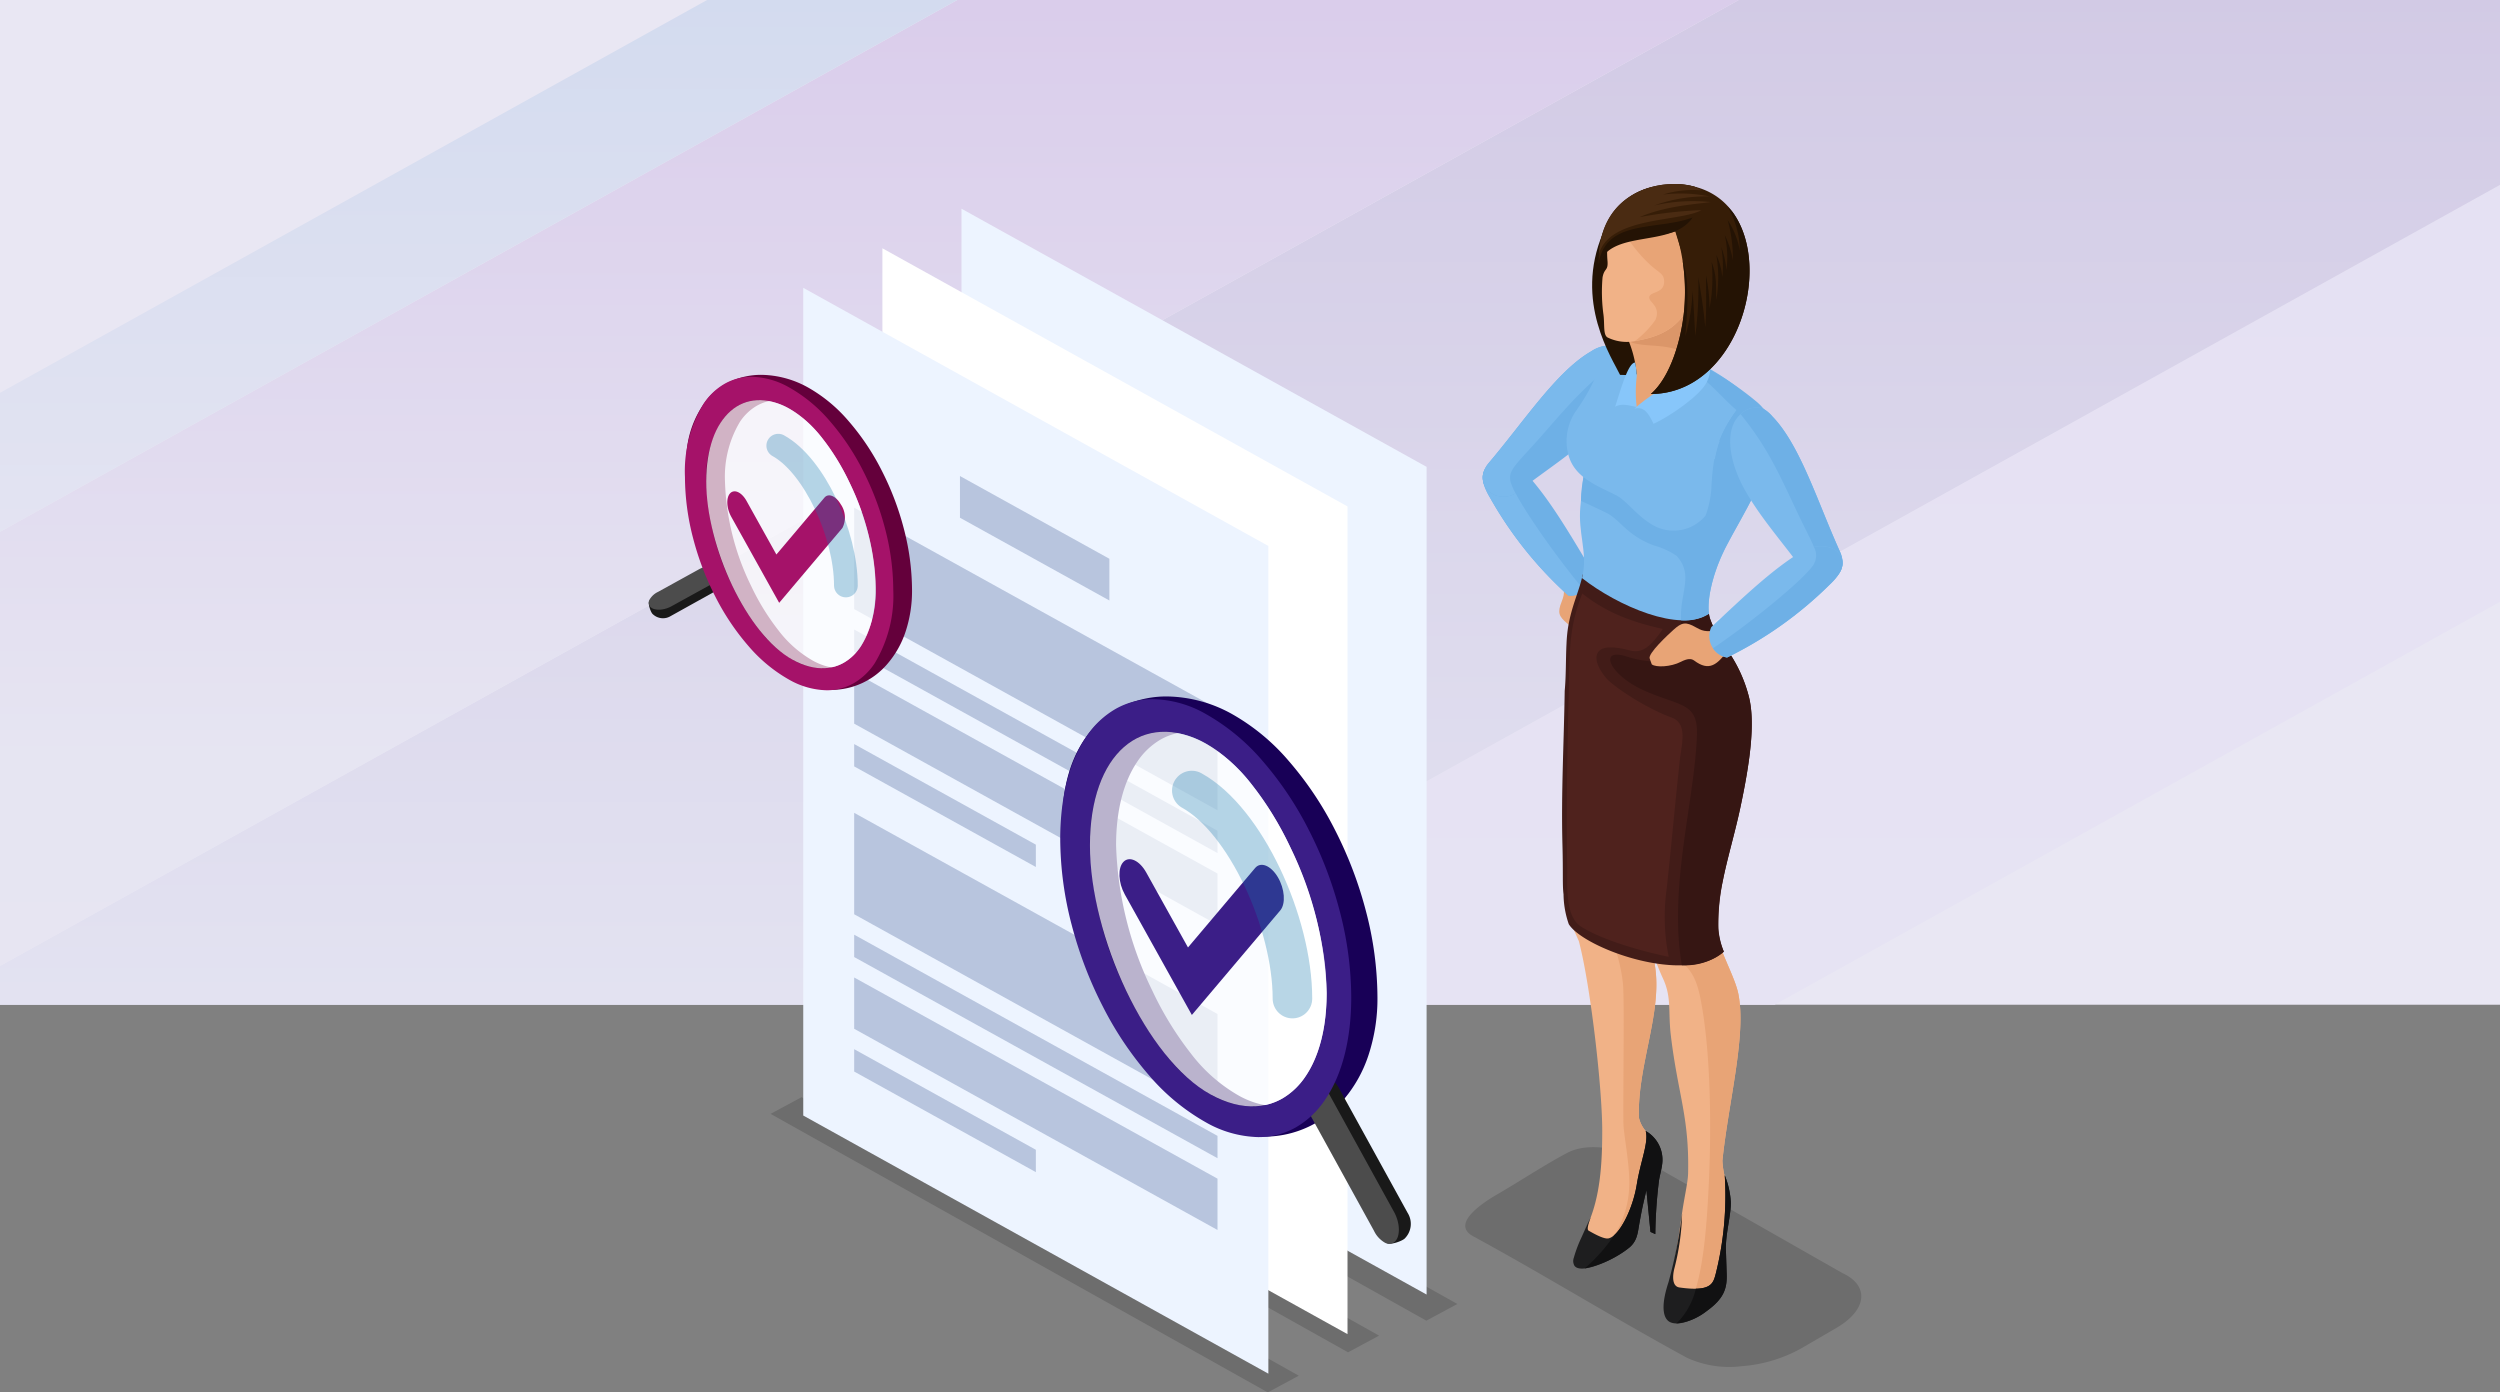
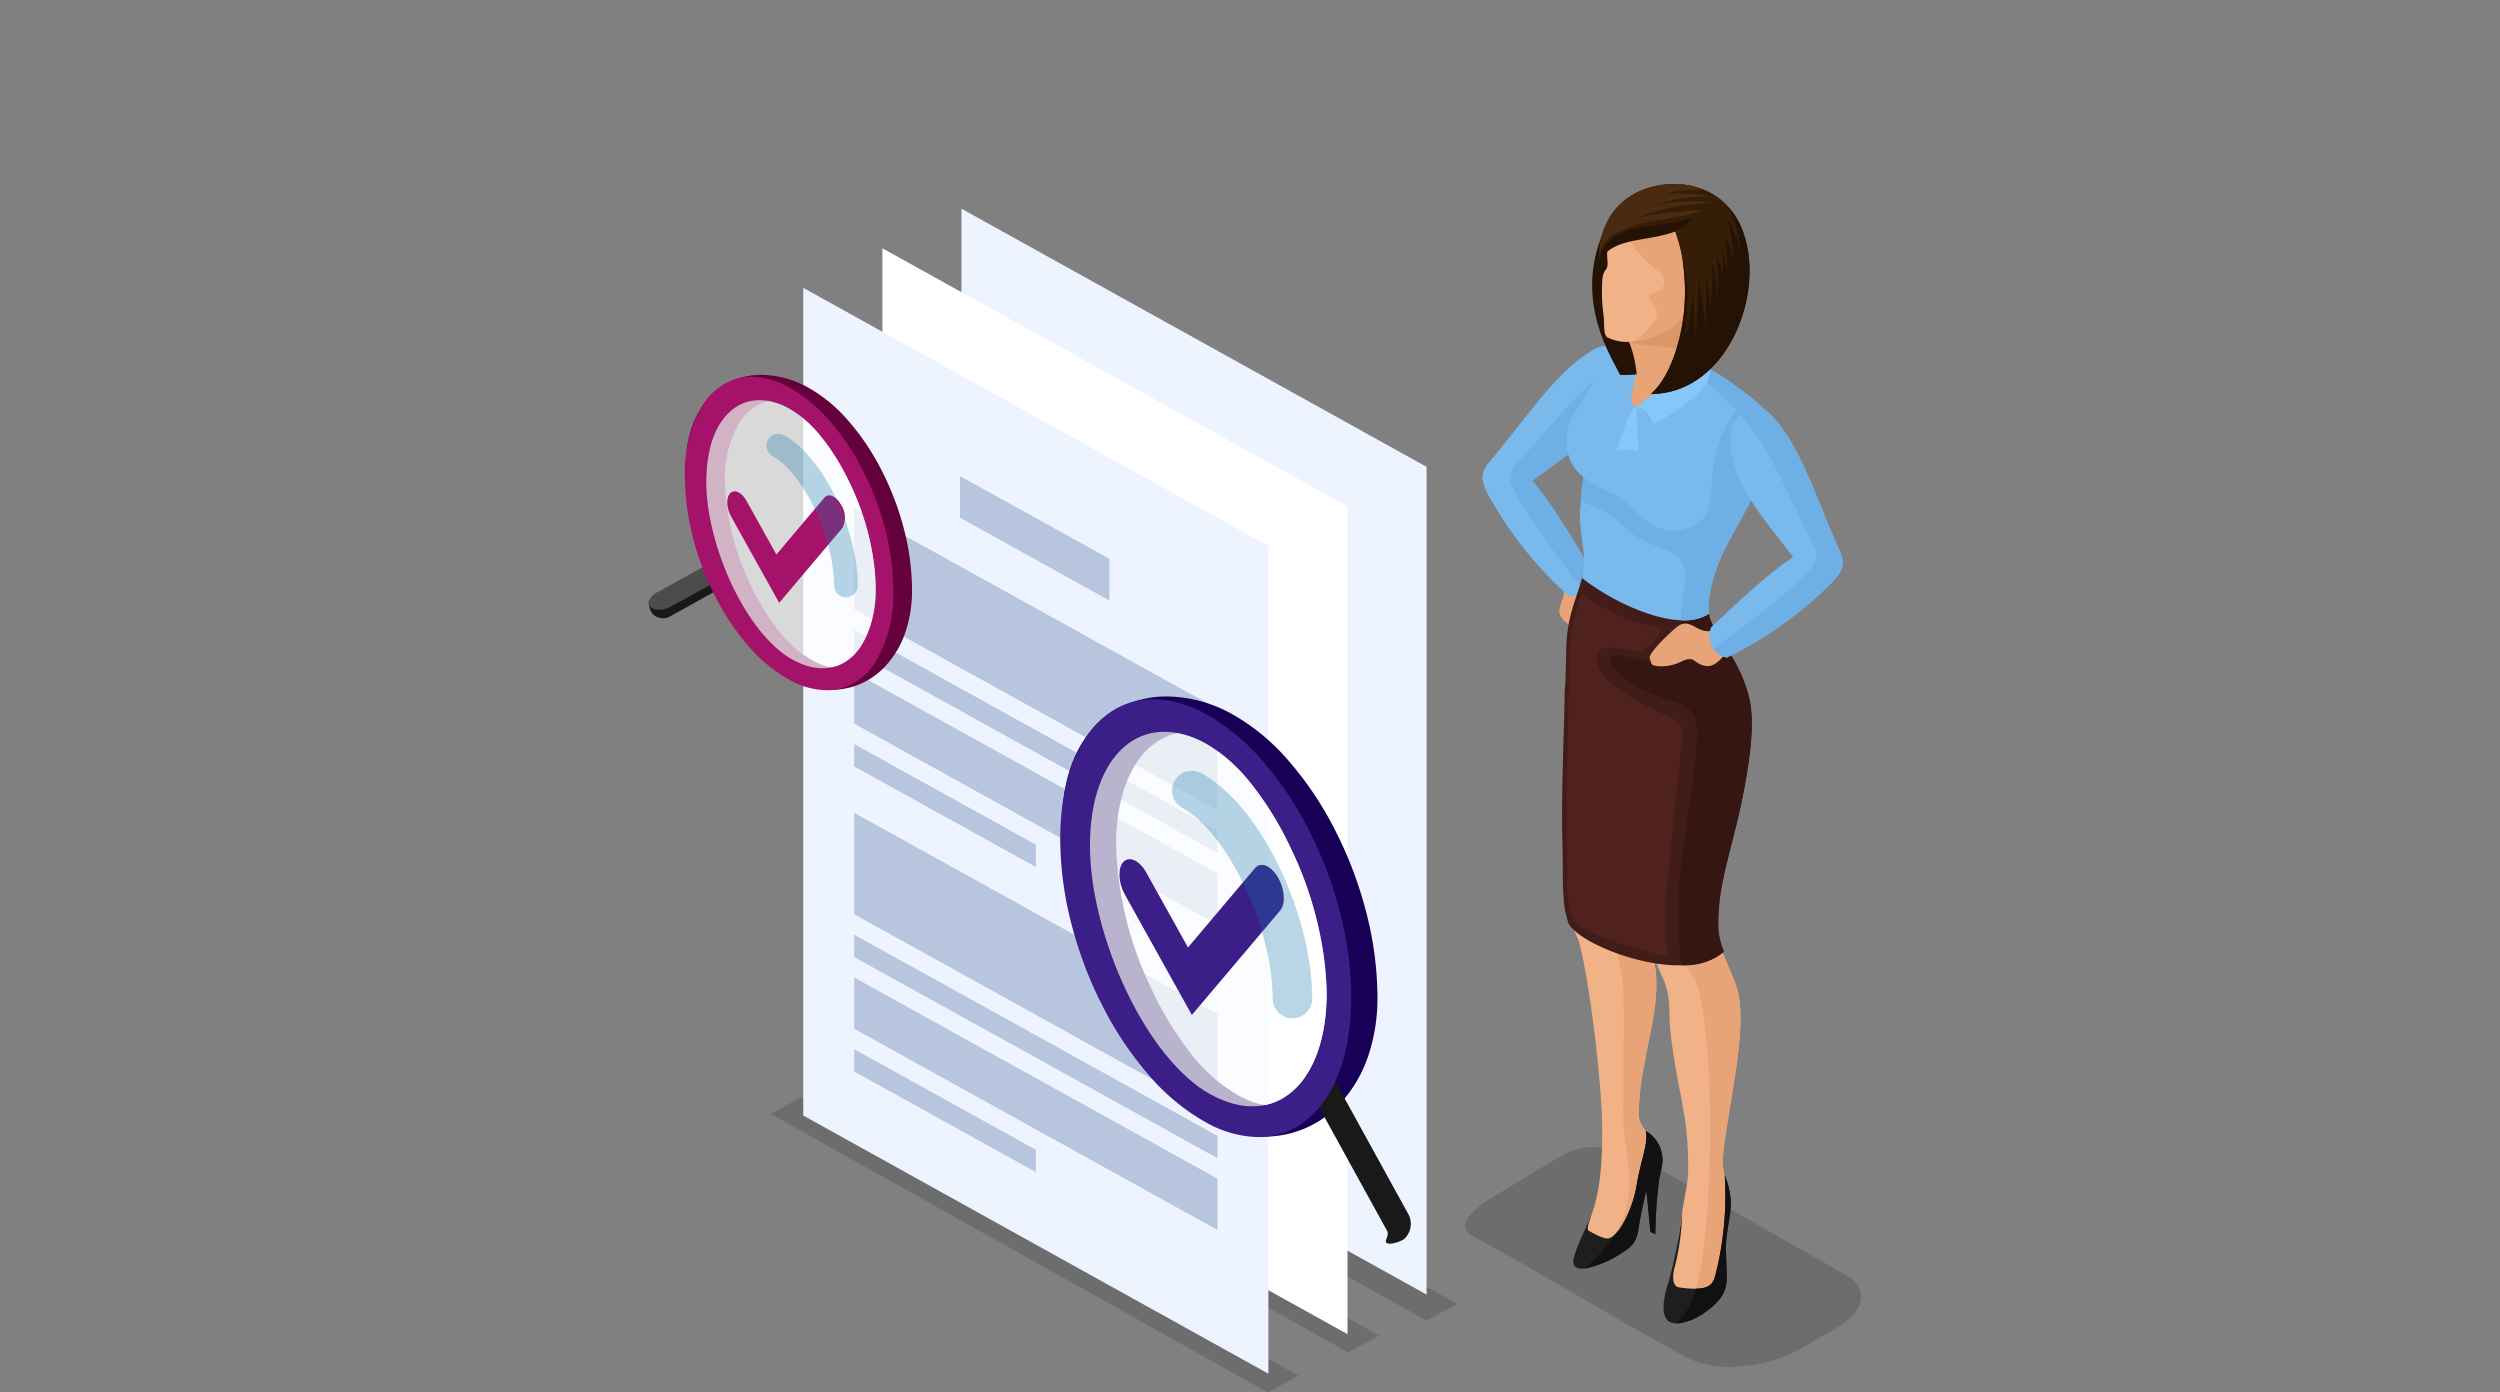
<svg xmlns="http://www.w3.org/2000/svg" width="316" height="175.996">
  <rect width="100%" height="100%" fill="#808080" stroke="none" />
  <defs>
    <linearGradient id="b" x1=".5" x2=".5" y2="1" gradientUnits="objectBoundingBox">
      <stop offset="0" stop-color="#e5e0f3" />
      <stop offset=".764" stop-color="#e8e6f3" />
      <stop offset="1" stop-color="#e9e7f3" />
    </linearGradient>
    <linearGradient id="c" x1=".5" x2=".5" y2="1" gradientUnits="objectBoundingBox">
      <stop offset="0" stop-color="#d2cae5" />
      <stop offset=".478" stop-color="#e4e4f2" />
      <stop offset="1" stop-color="#e9e7f3" />
    </linearGradient>
    <linearGradient id="d" x1=".5" x2=".5" y2="1" gradientUnits="objectBoundingBox">
      <stop offset="0" stop-color="#dacdeb" />
      <stop offset=".473" stop-color="#e6e5f2" />
      <stop offset="1" stop-color="#e9e7f3" />
    </linearGradient>
    <linearGradient id="e" x1=".5" x2=".5" y2="1" gradientUnits="objectBoundingBox">
      <stop offset="0" stop-color="#d3dbef" />
      <stop offset=".473" stop-color="#e4e4f2" />
      <stop offset="1" stop-color="#e9e7f3" />
    </linearGradient>
    <clipPath id="a">
-       <path d="M0 0h316v127H0z" transform="translate(200 1300)" fill="#fff" stroke="#707070" />
-     </clipPath>
+       </clipPath>
  </defs>
  <g transform="translate(-200 -1300)" clip-path="url(#a)">
    <path fill="#e9e7f3" d="M52.291 1300.001h572.952v355.625H52.291z" />
    <path d="M0 333.679v-52.69L505.778 0h67.174v15.367L0 333.678z" transform="translate(52.292 1300)" fill="url(#b)" />
    <path d="M0 280.991v-76.836L367.476 0h138.3L0 280.99z" transform="translate(52.292 1300.001)" fill="url(#c)" />
    <path d="M0 204.157V0h.008v149.274L268.7 0h98.781L0 204.156z" transform="translate(52.293 1300.002)" fill="url(#d)" />
    <path d="M0 149.276v-17.564L237.077 0h31.618z" transform="translate(52.291 1300.002)" fill="url(#e)" />
  </g>
  <g fill-rule="evenodd">
    <path d="M201.972 77.317c.82 1.155 1.172 3.03.83 3.6l-.675.353c-.552.38-3.31-1.857-4.036-2.471-1.065-.899-1.256-1.358-.692-2.765.488-1.218.28-1.485-.12-3.371l2.07-1.2c2.482 1.23 3.348 2.177 2.233 4.212-.215.391-.153.874.39 1.642z" fill="#e8a476" />
    <path d="M188.353 62.93a48.9 48.9 0 009.888 12.352 2.74 2.74 0 002.967-3.157c-2.594-4.3-5.462-9.335-8.602-12.578-1.893-1.61-3.942-1.473-4.757-.442-.582.743-.714 1.786.504 3.824z" fill="#6eb0e6" />
    <path d="M188.353 62.93a48.9 48.9 0 009.888 12.352 2.659 2.659 0 002.03-.639c-3.987-4.749-8.821-11.801-9.317-13.699a2.22 2.22 0 01.586-2.12c-1.547-.804-3.024-.555-3.688.282-.585.742-.717 1.785.5 3.823z" fill="#7ab9ec" />
    <path d="M201.136 44.405c-4.371 2.499-8.49 8.853-12.937 14.088-2.357 2.778 1.148 5.726 3.88 3.524 3.324-2.61 7.47-5.2 10.286-8.182 2.57-2.722 4.132-6.208 2.763-8.504a2.973 2.973 0 00-2.444-1.583 4.292 4.292 0 00-1.548.657z" fill="#6eb0e6" />
    <path d="M201.137 44.405c-4.371 2.499-8.49 8.853-12.937 14.088-2.215 2.61.743 5.369 3.377 3.87a7.43 7.43 0 01-.625-1.413c-.411-1.575.749-2.25 4.059-6.036 3.435-3.932 5.802-6.71 10.065-9.67a2.937 2.937 0 00-2.388-1.494 4.29 4.29 0 00-1.551.655z" fill="#7ab9ec" />
    <path d="M232.876 160.918l-25.272-14.393c-2.755-1.258-6.7-2.261-9.506-.8-2.557 1.331-6.77 4.055-8.633 5.118-1.414.806-6.327 3.749-3.268 5.413 9 4.894 17.906 10.4 27.045 15.37a12.831 12.831 0 006.911 1.06 18.3 18.3 0 007.485-2.23l4.481-2.608c1.984-1.154 3.034-2.519 3.139-3.782.101-1.233-.691-2.377-2.382-3.148z" opacity=".15" style="mix-blend-mode:multiply;isolation:isolate" />
    <path d="M209.886 83.159c1.058 3.3.042 8.791-.846 14.525-.488 3.154-1.274 6.4-1.653 9.185a33.807 33.807 0 00-.511 6.625c.284 3.633 1.813 4.4 2.385 9.136.694 5.744-2.327 12.331-2.1 18.663a3.977 3.977 0 00.758 1.554c2.536 3.119-.078 2.707.166 6.827.021.363-1.38 6.647-1.38 6.647s-3.766 1.047-4.05 1.008-2.621-.853-2.621-.853c.185-.344.414-1.175.563-1.491 1.7-3.6 1.922-8 1.926-12.064 0-5.553-1.529-18.629-2.959-23.967-1.435-3.272-1.94-3.592-1.735-9.259.332-9.24-.291-16.057.85-25.82z" fill="#f1b287" />
    <path d="M206.947 110.546a17.985 17.985 0 00-.07 2.948c.284 3.633 1.813 4.4 2.385 9.136.694 5.744-2.327 12.331-2.1 18.663a3.977 3.977 0 00.758 1.554c2.536 3.119-.078 2.707.166 6.827.021.363-1.38 6.647-1.38 6.647s-2.3.64-3.438.9a12.221 12.221 0 002.639-6.763c.234-2.738-.692-6.931-.708-8.532-.046-4.882.143-15.7-.061-17.617-.333-3.156-1.434-5.672-2.642-10.145-.339-1.258.079-2.048 3.072-2.361z" fill="#e8a476" />
    <path d="M218.836 101.224c-.914 8.95-2.353 12.451-1.978 16.144.248 2.438 2.42 5.972 2.878 8.3 1.018 5.184-1.251 13.6-2.024 21.04a10.485 10.485 0 00.35 2.226 25.811 25.811 0 01.242 3.936 35 35 0 01-.876 7.077c-.225.984-.665 1.407-.959 2.755l-5.8.948c.3-1.16.734-2.937 1.1-4.912.328-1.767.594-3.694.849-5.455.294-2.022.734-3.837.759-4.973.157-7.185-1.286-9.937-2.182-17.423-.369-3.093.134-4.823-1.019-7.256a37.011 37.011 0 01-1.475-3.809 15.57 15.57 0 01-.743-5.272c.128-2.907.483-7.191 1.289-12.975l9.468-1.182z" fill="#f1b287" />
    <path d="M216.911 114.254a14.533 14.533 0 00-.053 3.113c.248 2.438 2.42 5.972 2.878 8.3 1.018 5.184-1.251 13.6-2.024 21.04a10.489 10.489 0 00.35 2.226 25.811 25.811 0 01.242 3.936 35 35 0 01-.876 7.077c-.225.984-.665 1.407-.959 2.755l-2.167.353c1.084-3.528 1.439-8.389 1.669-12.974.392-7.849.227-16.887-.9-23.159-.384-2.143-.819-3.742-2.192-5.023 1.949 0-.006-2.124-.77-5.152z" fill="#e8a476" />
    <path d="M218.008 148.549a10.747 10.747 0 01.769 3.376c.05 1.59-.684 4.074-.622 6.042l.1 3.123c.058 1.82-.406 3.082-2.472 4.586-1.874 1.364-3.7 1.922-4.69 1.438-.731-.356-1.315-1.645-.194-5.042a61.414 61.414 0 001.721-8.666 30.894 30.894 0 01-.993 6.981c-.2.826-.324 2.208.656 2.349 4.055.579 4.26-.512 4.594-1.763a40.628 40.628 0 001.131-12.424z" fill="#1e1e1f" />
    <path d="M221.044 88.009c.863 3.3.145 8.418-1.082 14.151-.676 3.155-1.654 6.406-2.2 9.185a28.334 28.334 0 00-.569 6.1 8.423 8.423 0 00.7 2.848c-4.718 4.318-17.74-.434-19.6-3.483a11.829 11.829 0 01-.662-3.765c-.15-1.179-.04-2.552-.136-6.194-.177-6.631.183-12.859.283-19.529.18-1.869.13-4.053.229-5.97.019-.469.055-.912.1-1.335.051-.469.128-.931.22-1.392.483-2.4 1.35-4.13 1.729-6.022 6.356 4.184 11.239 6.038 15.919 4.838a4.758 4.758 0 00.157.753 14.262 14.262 0 002.032 3.743 17.765 17.765 0 012.88 6.072z" fill="#421c18" />
    <path d="M221.046 88.006c.863 3.3.145 8.418-1.082 14.151-.676 3.155-1.654 6.406-2.2 9.185a24.257 24.257 0 00-.57 5.956 10.033 10.033 0 00.7 2.991 7.6 7.6 0 01-5.31 1.712c-1.7-9.869 1.609-20.711 1.909-29.064.154-4.265-2.23-3.622-6.8-5.712-4.3-1.964-5.722-5.4-2.087-4.243 4.494 1.426 7.385.265 7.146-1.967-.116-1.091-.272-2.154-.291-3.052l-.128-.2a11.568 11.568 0 003.66-.332 4.758 4.758 0 00.157.753 14.262 14.262 0 002.032 3.743 18.344 18.344 0 012.864 6.079z" fill="#361613" />
    <path d="M218.049 69.33c-1.5 2.981-2.3 6.291-2.038 8.24-3.6 2.486-11.58-.989-16.043-4.5.036-.152.07-.31.1-.473.571-2.857-.622-5.263-.309-8.566.083-.885.17-1.779.259-2.672.3-3.021.634-6.034.976-8.674.6-4.667 1.146-8.39 1.8-8.509 8.493-2.49 11.507 2.608 15.5 4.744 2.864 1.532 5.54 2.434 5.757 5.588.302 4.439-4.065 10.978-6.002 14.822z" fill="#7ab9ec" />
    <path d="M202.99 47.192c3.123 3 10.612 6.719 14.323 8.519 1.071.52 3.647 6.6 4.653 5.2 6.662-9.323-6.656-15.059-13.687-18.009-2.815-1.181-4.434-.528-5.334.758-.682.97-1.244 2.295.045 3.532z" fill="#7ab9ec" />
    <path d="M218.049 69.331c-1.5 2.981-2.3 6.291-2.038 8.24a5.765 5.765 0 01-3.54.835c0-.321 0-.65.014-.989.112-2.837 1.457-4.939-.561-7.153a9.174 9.174 0 00-2.863-1.313c-3.479-1.3-4.266-3.279-6.044-4.143a164.717 164.717 0 00-3.176-1.492c0-3.649 1.61-7.306 2.76-10.73l14.149 5.442a14.579 14.579 0 014.087-7.776c1.743.978 3.063 2.081 3.212 4.257.304 4.438-4.063 10.977-6 14.822z" fill="#6eb0e6" />
    <path d="M204.287 62.605c1.342.684 2.655 2.683 4.774 3.843a5.239 5.239 0 006.519-1.275 12.184 12.184 0 00.733-3.365c.194-4.313.792-6.631 3.24-10.1a16.827 16.827 0 01-3.944-2.648l-9.692-5.283-3.09.816a25.183 25.183 0 01-3.545 7.239 6.74 6.74 0 00-1.086 5.471c.712 3.058 3.651 4.062 6.091 5.302z" fill="#7ab9ec" />
    <path d="M218.449 41.584c2.087-6.642 2.221-18.94-8.419-18.107-3.242.255-5.755 2.092-7.42 6-3.7 8.689 1.189 15.839 2.164 17.906 3.076.204 12.227-1.197 13.675-5.799z" fill="#241304" />
    <path d="M217.322 55.717c1.075.542 3.642 6.594 4.645 5.192 2.272-3.18 3.459-7.149.152-10.06a38.92 38.92 0 00-6.868-4.609l.238 1.817c1.5 1.243 2.56 2.55 4.064 3.832a13.7 13.7 0 00-2.231 3.828z" fill="#6eb0e6" />
    <path d="M215.368 46.925c.284 2.042-4.633 5.091-7.409 4.728-.5-.065-1.493-.173-1.7-.688-.295-.752.331-2.057.276-2.755-.018-.242.359-.757.334-.993a14.652 14.652 0 00-1.7-5.6l7.295-2.879 1.848-.806c-.937 3.855-.269 5.677 1.056 8.993z" fill="#e8a476" />
    <path d="M215.43 46.368a.55.55 0 01.01.134c-3.378-3.648-6.639-2.354-9.224-3.216a8.947 8.947 0 00-.351-.86c-.229-.646-.324-.54-.628-1.37l7.3-2.879 1.848-.806c-.948 3.86-.28 5.685 1.045 8.997z" fill="#db9669" />
    <path d="M214.834 44.664c.343 2.107-5.028 4.027-8.252 7.006 1.258-.383 1.845.692 2.426 1.9 2.04-.925 5.891-3.568 6.72-5.254.959-1.947.144-2.714-.894-3.652z" fill="#87c6fa" />
    <path d="M212.309 96.247c-.6 5.543-1.036 10.532-1.647 16.162a25.459 25.459 0 00.26 8.532c-3.947-.807-8.767-2.3-11.108-3.841-2.042-1.344-1.677-5.271-1.719-7.653-.144-7.95.057-15.886.231-23.808.093-4.245.2-6.893 1.675-10.616 2.776 2.173 5.613 3.454 10.18 4.479-1.632 2.391-2.683 3.115-4.22 2.7-1.274-.341-2.782-.56-3.559-.127-.893.5-.883 1.79.557 3.561.946 1.162 5.133 3.9 8.312 5.054 2.123.774 1.265 3.395 1.038 5.557z" fill="#4f221d" />
    <path d="M201.094 153.837c-.406.743-.842 1.809-1.214 2.613a16.307 16.307 0 00-.95 2.531 1.191 1.191 0 00.086 1.017c.91 1.22 5.465-1.005 6.992-2.355.987-.87 1.006-1.9 1.238-3.159.347-1.889.407-2.1.86-4.042l.513 5.267.614.282a60.251 60.251 0 01.474-6.834c.132-.731.357-1.564.39-1.969a4.178 4.178 0 00-2.078-4.23c.4 1.451-.653 3.81-1.131 6.78-.5 3.109-2.223 6.507-3.575 6.795-.57.121-1.83-.59-2.516-.981-.264-.15.03-1.041.297-1.715z" fill="#1e1e1f" />
    <path d="M200.299 160.331a13.453 13.453 0 005.707-2.688c.988-.87 1.005-1.9 1.238-3.159.347-1.889.407-2.1.86-4.042l.513 5.267.614.282a60.251 60.251 0 01.471-6.837c.132-.731.357-1.564.39-1.969a4.178 4.178 0 00-2.078-4.23c.4 1.451-.653 3.81-1.131 6.78-.412 2.558-1.651 5.311-2.831 6.368a21.343 21.343 0 01-3.753 4.228z" fill="#111112" />
-     <path d="M206.88 51.44a16.1 16.1 0 010-3.839 8.445 8.445 0 00-.209-1.774c-.9.029-1.846 3.566-2.519 5.582.904-.498 1.917-.092 2.728.031z" fill="#87c6fa" />
+     <path d="M206.88 51.44c-.9.029-1.846 3.566-2.519 5.582.904-.498 1.917-.092 2.728.031z" fill="#87c6fa" />
    <path d="M218.007 148.549a10.747 10.747 0 01.769 3.376c.05 1.59-.684 4.074-.622 6.042l.1 3.123c.058 1.82-.406 3.082-2.472 4.586a7.187 7.187 0 01-3.88 1.609 8.993 8.993 0 002.449-4.39c2.078-.041 2.26-.931 2.526-1.922a40.628 40.628 0 001.13-12.424z" fill="#111112" />
    <path d="M224.026 52.633c3.513 3.608 5.721 10.85 8.552 17.109 1.5 3.32-2.682 5.189-4.7 2.318-2.476-3.425-5.749-7.057-7.632-10.7-1.72-3.326-2.261-7.107-.312-8.937a2.973 2.973 0 012.786-.848 4.291 4.291 0 011.306 1.058z" fill="#7ab9ec" />
    <path d="M224.027 52.633c3.513 3.608 5.721 10.85 8.552 17.109 1.41 3.119-2.194 4.956-4.313 2.79a7.429 7.429 0 00.991-1.187c.829-1.4-.1-2.368-2.238-6.92-2.218-4.727-3.728-8.05-7.009-12.071a2.937 2.937 0 012.707-.777 4.29 4.29 0 011.31 1.056z" fill="#6eb0e6" />
    <path d="M212.463 83.652c-1.258.651-3.163.739-3.68.32l-.256-.717c-.3-.6 2.3-3.02 3.009-3.653 1.038-.929 1.519-1.055 2.834-.3 1.138.653 1.432.484 3.355.35l.9 2.217c-1.563 2.287-2.621 3.012-4.482 1.625-.357-.267-.844-.273-1.68.158z" fill="#e8a476" />
    <path d="M231.208 73.962a48.9 48.9 0 01-12.91 9.149 2.74 2.74 0 01-1.985-3.853c3.679-3.419 7.824-7.468 11.736-9.721 2.263-1.025 4.195-.329 4.694.887.354.875.197 1.914-1.535 3.538z" fill="#7ab9ec" />
    <path d="M231.207 73.962a48.9 48.9 0 01-12.91 9.149 2.659 2.659 0 01-1.775-1.174c5.141-3.466 11.731-8.914 12.732-10.6a2.22 2.22 0 00.021-2.2c1.708-.346 3.06.3 3.467 1.288.365.874.199 1.913-1.535 3.537z" fill="#6eb0e6" />
    <g>
      <path d="M205.074 35.926l3.492-1.214v-5.687l-1.6-4.442c-4.7 1.646-4.383 10.373-1.892 11.343z" fill="#241304" />
      <path d="M206.918 43.062c4.238-.758 5.815-2.435 7.617-6.191 1.951-.754 2.892-1.538 3.312-2.556a7.9 7.9 0 00-1.272-7.457 6.867 6.867 0 00-5.46-2.661c-4.442-.163-6.641 2.2-7.8 5.783a11.263 11.263 0 00-.123 3.039c.082 1.268-.4.816-.63 2.041a21.168 21.168 0 00.12 4.739c.158 1.285-.056 2.523.511 2.855a5.489 5.489 0 003.725.408z" fill="#f1b287" />
      <path d="M206.914 43.062c4.247-.758 5.815-2.435 7.617-6.191 1.951-.754 2.893-1.538 3.312-2.556a7.9 7.9 0 00-1.272-7.457 6.867 6.867 0 00-5.46-2.661 7.9 7.9 0 00-6.559 3.093c.389 2.59 3.417 5.79 4.725 6.763.824.614 1.073.844 1.068 1.554-.012 1.493-1.693 1.226-1.87 1.9-.181.687 1.537 1.153.761 2.943a12.054 12.054 0 01-2.584 2.66 2.62 2.62 0 00.262-.048z" fill="#e8a476" />
      <path d="M204.632 26.584c1.026-.2 6.215-.215 7.053 2.457.8 2.553 1.548 4.972 2.31 7.11.29.817.675.709.458 1.916-.238 1.33 2.584-2.294 3.3-3.468 1.969-3.215 1.613-6.254-1.189-8.987-3.517-3.433-9.673-2.418-11.932.972z" fill="#361d07" />
      <path d="M215.438 34.307c1.754-.4 1.56 1.557 1.174 2.715-.266.8-.932.665-1.244 1.282a1.541 1.541 0 01-1.509.963c-1.028-.136-.231-1.6-.044-2.2-.016-1.002.509-2.505 1.623-2.76z" fill="#e8a476" />
      <path d="M214.463 36.546c.447-.765.714-1.78 1.85-1.536-1.012-.024-1.331.862-1.85 1.536z" fill="#db9669" />
      <path d="M202.073 33.325A4.783 4.783 0 01204.14 31c2-.952 5.321-1.018 7.878-1.818 1.775 1.87 2.115 4.385 4.074 3.637 4.11-1.569 4.284-6.294-1.814-9.181-3.613-1.207-12.388.052-12.205 9.687z" fill="#361d07" />
      <path d="M208.665 49.801c13.844-.045 17.88-26.073 3.256-26.507.245 1.485-1.084 3.3-.438 4.969a25.441 25.441 0 011.367 11.194c-.351 3.437-1.673 8.169-4.185 10.344z" fill="#361d07" />
      <path d="M208.666 49.801c10.772-.036 15.605-15.8 10.329-23-.2-.228-.42-.472-.661-.739a11.287 11.287 0 011.585 5.612 10.345 10.345 0 00-1.54-3.851 17.94 17.94 0 01.652 5.08 11.038 11.038 0 00-1.022-3.184 12.48 12.48 0 01.206 4.428 10.559 10.559 0 00-.651-2.932 13.476 13.476 0 01.133 3.835 8.093 8.093 0 00-.756-2.829 16.919 16.919 0 010 5.687c-.075-2.015.1-2.9-.592-4.8a20.47 20.47 0 01-.266 5.864 20.458 20.458 0 00-.443-4.132c0 2.171.085 4.362-.1 6.545-.186-2.259-.534-4.332-.873-6.367a47.332 47.332 0 01-.386 7.448c-.091-1.556-.222-4.36-.341-5.716a23.1 23.1 0 01-.917 5.732c.509-5.745.274-7.643-.333-9.513a26.154 26.154 0 01.161 6.492c-.351 3.433-1.673 8.166-4.185 10.34zM213.949 27.485c-2.618 3.937-10.3 1.377-11.905 5.982.818-5.875 7.414-4.266 11.905-5.982z" fill="#241304" />
      <path d="M215.118 24.067a13.658 13.658 0 00-.839-.43c-3.452-1.15-11.616-.055-12.176 8.449 1.433-4.759 10.221-4 12.959-5.524a52.588 52.588 0 00-7.834.889c3.188-1.384 6.846-1.62 9-1.91a21.948 21.948 0 00-7.123.43 19.193 19.193 0 017-1.141 18.621 18.621 0 00-5.908-.237 12.679 12.679 0 014.921-.526z" fill="#4a2b12" />
    </g>
  </g>
  <path d="M101.321 138.684l-3.918 2.107 62.842 35.205 3.918-2.107zM111.468 133.619l-3.918 2.107 62.842 35.205 3.918-2.107zM121.362 129.619l-3.918 2.107 62.842 35.205 3.918-2.107z" opacity=".15" style="mix-blend-mode:multiply;isolation:isolate" />
  <path d="M121.531 26.381v104.622l58.79 32.63V59.011l-48.769-27.068z" fill="#edf4ff" />
  <path d="M111.535 31.383v104.622l58.79 32.63V64.013l-48.769-27.068z" fill="#fff" />
  <path d="M101.531 36.381v104.622l58.79 32.63V69.011l-48.769-27.068z" fill="#edf4ff" />
  <path d="M153.893 102.42l-45.925-25.43V64.17l45.925 25.432zM140.226 75.902l-18.887-10.46V60.17l18.887 10.459zM153.893 107.827l-45.925-25.43v-2.825l45.925 25.435zM130.93 109.589l-22.962-12.715v-2.825l22.962 12.715zM153.893 116.899l-45.925-25.426v-6.486l45.925 25.431zM153.893 140.993l-45.925-25.43v-12.82l45.925 25.431zM153.893 146.4l-45.925-25.43v-2.825l45.925 25.43zM130.93 148.158l-22.962-12.715v-2.825l22.962 12.714zM153.893 155.47l-45.925-25.431v-6.486l45.925 25.43z" fill="#b8c5de" />
  <path d="M159.867 143.67h0a14.7 14.7 0 01-7.06-1.879 24.959 24.959 0 01-7.181-6.252 46.666 46.666 0 01-5.897-9.438 53.656 53.656 0 01-5.456-22.238c0-4.91 1.354-9 3.917-11.822a11.973 11.973 0 014.216-3 12.976 12.976 0 015.113-1.01 17.35 17.35 0 018.2 2.219 26.666 26.666 0 017.16 5.914 42.739 42.739 0 015.846 8.705 50.313 50.313 0 013.941 10.344 43.381 43.381 0 011.444 10.83 22.834 22.834 0 01-1.148 7.373 16.734 16.734 0 01-3.1 5.547 13.032 13.032 0 01-9.995 4.707zm-9.394-51.174a7.557 7.557 0 00-3.785.99 9 9 0 00-2.971 2.845c-1.728 2.571-2.644 6.2-2.644 10.5a44.867 44.867 0 004.585 18.4 41.3 41.3 0 004.86 7.918 20.149 20.149 0 005.8 5.184 10.846 10.846 0 005.148 1.545 6.036 6.036 0 003.346-.971 7.77 7.77 0 002.488-2.793c1.364-2.451 2.085-6.043 2.085-10.389a46.964 46.964 0 00-.991-9.193 54.172 54.172 0 00-2.788-9.316c-2.605-6.453-6.1-11.145-9.849-13.209a10.982 10.982 0 00-5.284-1.511z" fill="#180057" stroke="rgba(0,0,0,0)" stroke-miterlimit="10" />
  <path d="M175.318 157.135c-.472-.257.359-.874 0-1.577l-8.6-15.62c-.722-1.4-.722-3.043 0-3.662s1.89.015 2.611 1.417l8.6 15.621a2.607 2.607 0 01-.4 3.26c-.357.31-1.738.817-2.211.561z" fill="#191919" />
-   <path d="M174.969 157.026a3.422 3.422 0 01-1.305-1.468l-8.6-15.62c-.722-1.4-.722-3.043 0-3.662s1.89.015 2.611 1.417l8.6 15.621c.721 1.4.721 3.042 0 3.662a1.1 1.1 0 01-1.306.05z" fill="#4c4c4c" />
  <path d="M159.044 143.73a14 14 0 01-6.631-1.871 26.692 26.692 0 01-7.16-5.918 42.719 42.719 0 01-5.848-8.705 50.26 50.26 0 01-3.947-10.341 43.338 43.338 0 01-1.445-10.831c0-5.31 1.141-9.789 3.3-12.957a11.128 11.128 0 013.719-3.51 9.553 9.553 0 014.741-1.222 13.963 13.963 0 016.64 1.873 26.656 26.656 0 017.159 5.914 42.739 42.739 0 015.841 8.705 50.313 50.313 0 013.941 10.344 43.381 43.381 0 011.444 10.83c0 5.309-1.141 9.791-3.3 12.957a11.158 11.158 0 01-3.718 3.51 9.551 9.551 0 01-4.736 1.222zm-11.88-51.236a7.555 7.555 0 00-3.783.99 9 9 0 00-2.973 2.846c-1.728 2.57-2.641 6.2-2.641 10.5a44.879 44.879 0 004.584 18.4 41.335 41.335 0 004.862 7.92 20.225 20.225 0 005.795 5.184 11 11 0 005.284 1.514 7.528 7.528 0 003.783-.99 9.01 9.01 0 002.975-2.848c1.728-2.57 2.641-6.2 2.641-10.5a44.872 44.872 0 00-4.584-18.4 41.218 41.218 0 00-4.86-7.918 20.125 20.125 0 00-5.8-5.182 10.968 10.968 0 00-5.283-1.516z" fill="#3b1e87" stroke="rgba(0,0,0,0)" stroke-miterlimit="10" />
  <path d="M152.447 94.009c8.094 4.465 15.237 19.967 15.237 31.5s-6.584 17.286-14.678 12.824-15.237-19.969-15.237-31.504 6.584-17.285 14.678-12.82" fill="#fff" stroke="rgba(0,0,0,0)" stroke-miterlimit="10" opacity=".7" />
  <path d="M105.085 87.205h0a10.534 10.534 0 01-5.053-1.345 17.865 17.865 0 01-5.14-4.475 33.475 33.475 0 01-4.219-6.757 38.394 38.394 0 01-3.907-15.916 12.335 12.335 0 012.8-8.461 8.557 8.557 0 013.022-2.147 9.293 9.293 0 013.66-.724 12.425 12.425 0 015.869 1.587 19.07 19.07 0 015.125 4.234 30.57 30.57 0 014.184 6.23 35.948 35.948 0 012.821 7.4 31.026 31.026 0 011.034 7.751 16.361 16.361 0 01-.822 5.277 11.99 11.99 0 01-2.219 3.971 9.331 9.331 0 01-7.155 3.375zM98.366 50.58a5.406 5.406 0 00-2.709.709 6.45 6.45 0 00-2.131 2.033 13.514 13.514 0 00-1.89 7.515 32.108 32.108 0 003.281 13.172 29.545 29.545 0 003.479 5.671 14.424 14.424 0 004.15 3.71 7.758 7.758 0 003.685 1.106 4.333 4.333 0 002.4-.694 5.573 5.573 0 001.781-2 15.7 15.7 0 001.492-7.436 33.638 33.638 0 00-.709-6.581 38.833 38.833 0 00-2-6.669c-1.865-4.618-4.369-7.977-7.049-9.455a7.87 7.87 0 00-3.78-1.081z" fill="#64003b" stroke="rgba(0,0,0,0)" stroke-miterlimit="10" />
  <path d="M82.057 75.993c.184-.338.626.257 1.129 0l5.553-3.09c1-.517 2.178-.517 2.621 0s-.01 1.352-1.014 1.869l-5.554 3.09a1.866 1.866 0 01-2.333-.284c-.222-.259-.585-1.247-.402-1.585z" fill="#191919" />
  <path d="M82.135 75.743a2.449 2.449 0 011.051-.934l5.232-2.887c1-.517 2.178-.517 2.621 0s-.01 1.352-1.014 1.869l-5.233 2.887c-1 .516-2.177.516-2.621 0a.789.789 0 01-.036-.935z" fill="#4c4c4c" />
  <path d="M104.495 87.25a10.019 10.019 0 01-4.749-1.339 19.107 19.107 0 01-5.125-4.235 30.584 30.584 0 01-4.186-6.231 35.964 35.964 0 01-2.823-7.4 31.012 31.012 0 01-1.034-7.755 16.507 16.507 0 012.363-9.274 7.972 7.972 0 012.662-2.512 6.826 6.826 0 013.393-.877 10 10 0 014.75 1.341 19.065 19.065 0 015.125 4.234 30.57 30.57 0 014.184 6.23 35.948 35.948 0 012.821 7.4 31.026 31.026 0 011.034 7.751 16.518 16.518 0 01-2.361 9.274 7.989 7.989 0 01-2.661 2.513 6.849 6.849 0 01-3.393.88zm-8.502-36.673a5.4 5.4 0 00-2.708.709 6.45 6.45 0 00-2.129 2.041 13.521 13.521 0 00-1.89 7.515 32.117 32.117 0 003.281 13.168 29.58 29.58 0 003.478 5.668 14.468 14.468 0 004.148 3.71 7.876 7.876 0 003.782 1.084 5.4 5.4 0 002.708-.709 6.453 6.453 0 002.128-2.036 13.52 13.52 0 001.89-7.516 32.115 32.115 0 00-3.281-13.173 29.5 29.5 0 00-3.479-5.666 14.45 14.45 0 00-4.15-3.711 7.861 7.861 0 00-3.778-1.084z" fill="#a51269" stroke="rgba(0,0,0,0)" stroke-miterlimit="10" />
  <path d="M99.774 51.661c5.794 3.195 10.907 14.291 10.907 22.548s-4.713 12.373-10.506 9.178-10.907-14.293-10.907-22.55 4.713-12.373 10.506-9.176" fill="#fff" stroke="rgba(0,0,0,0)" stroke-miterlimit="10" opacity=".7" />
  <path d="M150.651 128.291l-8.468-15.215c-.844-1.516-.923-3.369-.176-4.139s2.036-.166 2.88 1.351l5.274 9.471 8.488-10.045c.709-.839 1.994-.312 2.87 1.162s1.013 3.359.306 4.2z" fill="#3b1e87" />
  <path d="M98.488 76.198l-6.064-10.89c-.6-1.085-.661-2.412-.126-2.963s1.457-.119 2.062.967l3.775 6.779 6.075-7.19c.507-.6 1.427-.223 2.054.832a2.92 2.92 0 01.219 3z" fill="#a51269" />
  <path d="M150.644 99.922c6.757 3.726 12.72 16.668 12.72 26.3" fill="none" stroke="#1276ac" stroke-linecap="round" stroke-width="5" opacity=".3" style="isolation:isolate" />
  <path d="M98.373 56.334c4.54 2.5 8.548 11.2 8.548 17.671" fill="none" stroke="#1276ac" stroke-linecap="round" stroke-width="3" opacity=".3" style="isolation:isolate" />
</svg>